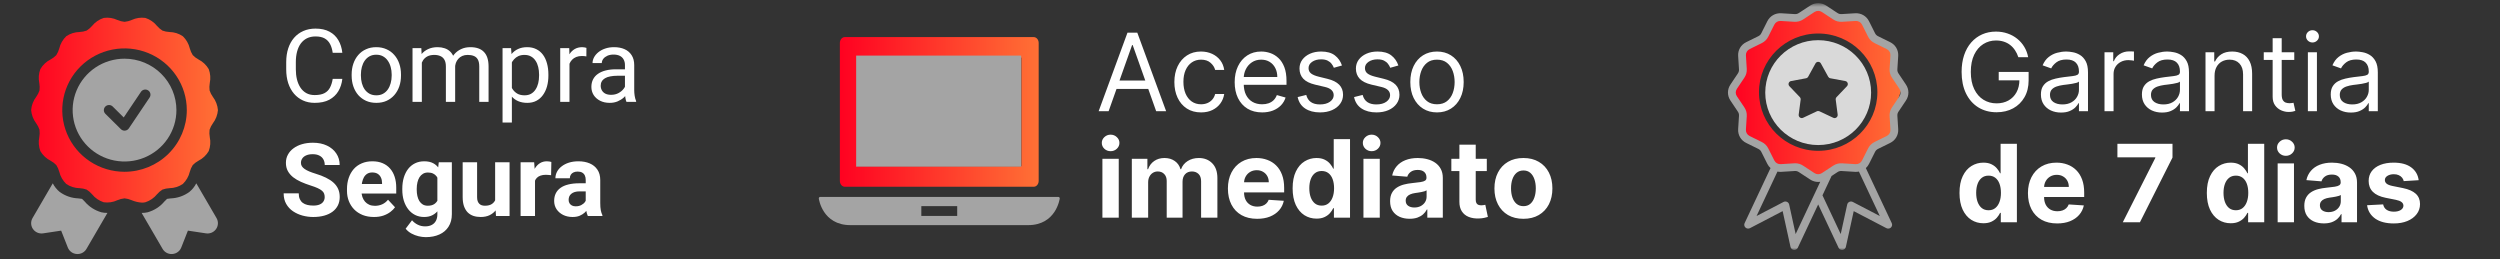
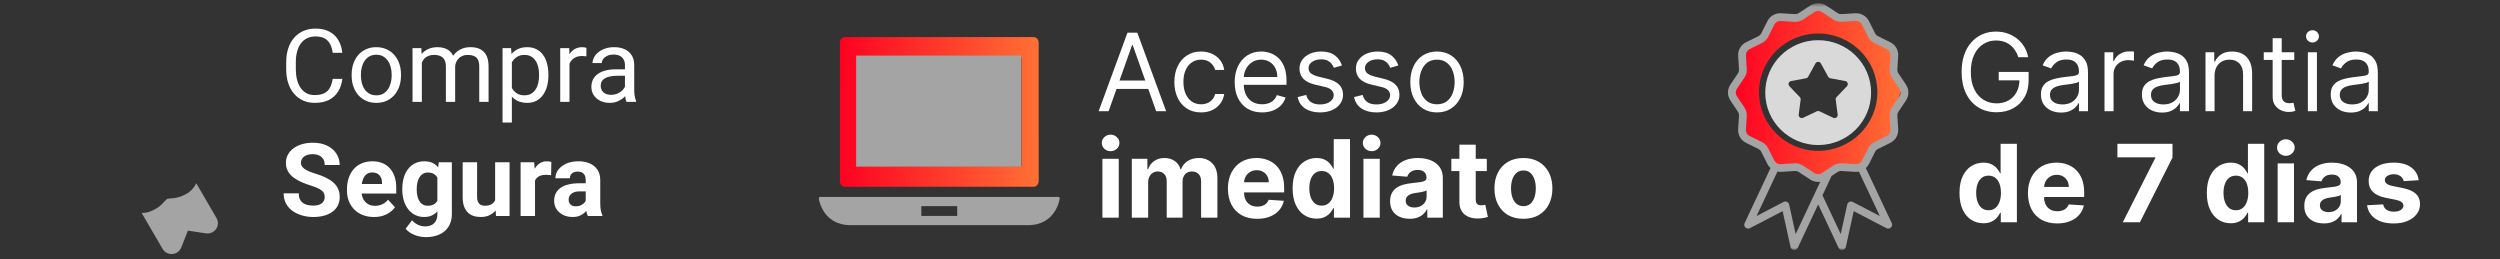
<svg xmlns="http://www.w3.org/2000/svg" width="540" height="56" viewBox="0 0 540 56" fill="none">
  <rect x="0" y="0" width="540" height="56" fill="#333333" stroke="none" />
  <g clip-path="url(#clip0_126_7)">
-     <path d="M21.905 45.855C20.477 45.452 19.207 44.63 18.262 43.496C18.093 43.322 17.853 43.075 17.713 42.955C17.53 42.917 17.184 42.88 16.944 42.854C15.481 42.805 14.068 42.317 12.892 41.455C12.27 40.945 11.762 40.312 11.399 39.598L7.028 47.1C6.817 47.462 6.713 47.876 6.729 48.294C6.745 48.712 6.88 49.117 7.118 49.463C7.356 49.808 7.688 50.08 8.075 50.246C8.462 50.413 8.889 50.468 9.307 50.405L13.209 49.817L14.647 53.462C14.799 53.852 15.06 54.191 15.4 54.44C15.74 54.689 16.144 54.837 16.565 54.866C16.623 54.87 16.681 54.873 16.739 54.873C17.133 54.873 17.519 54.771 17.859 54.576C18.199 54.381 18.481 54.1 18.676 53.762L23.21 45.981C23.176 45.981 23.145 45.988 23.111 45.988C22.705 45.989 22.3 45.944 21.905 45.855Z" fill="#A4A4A4" />
    <path d="M42.399 39.597C42.036 40.312 41.528 40.945 40.907 41.456C39.73 42.318 38.317 42.805 36.855 42.855C36.612 42.881 36.265 42.918 36.083 42.956C35.943 43.076 35.701 43.325 35.534 43.498C34.591 44.629 33.325 45.449 31.901 45.852C31.502 45.944 31.093 45.989 30.683 45.989C30.651 45.989 30.621 45.982 30.589 45.982L35.122 53.762C35.317 54.1 35.599 54.381 35.939 54.576C36.279 54.771 36.665 54.873 37.058 54.872C37.117 54.872 37.174 54.87 37.233 54.865C37.654 54.836 38.059 54.688 38.398 54.439C38.739 54.19 39 53.851 39.152 53.46L40.589 49.817L44.49 50.404C44.907 50.468 45.334 50.413 45.722 50.247C46.11 50.08 46.442 49.809 46.68 49.463C46.919 49.117 47.053 48.712 47.069 48.294C47.085 47.876 46.982 47.462 46.77 47.099L42.399 39.597Z" fill="#A4A4A4" />
-     <path d="M26.899 12.676C24.682 12.676 22.515 13.328 20.672 14.548C18.829 15.768 17.393 17.502 16.544 19.531C15.696 21.56 15.474 23.793 15.906 25.947C16.339 28.101 17.406 30.079 18.974 31.632C20.541 33.185 22.538 34.243 24.713 34.671C26.887 35.1 29.14 34.88 31.188 34.039C33.236 33.199 34.987 31.776 36.218 29.95C37.45 28.123 38.107 25.977 38.107 23.78C38.104 20.837 36.922 18.014 34.821 15.932C32.719 13.851 29.871 12.68 26.899 12.676ZM32.315 21.065L27.832 27.728C27.74 27.864 27.618 27.979 27.476 28.063C27.334 28.148 27.175 28.2 27.01 28.216C26.972 28.22 26.935 28.222 26.899 28.222C26.602 28.222 26.317 28.105 26.107 27.897L22.744 24.566C22.54 24.356 22.427 24.076 22.43 23.784C22.432 23.493 22.55 23.215 22.758 23.009C22.966 22.803 23.247 22.686 23.541 22.684C23.835 22.681 24.118 22.793 24.329 22.995L26.725 25.369L30.45 19.833C30.615 19.588 30.871 19.419 31.162 19.361C31.454 19.303 31.756 19.363 32.003 19.526C32.251 19.689 32.422 19.943 32.481 20.232C32.539 20.52 32.479 20.82 32.315 21.065Z" fill="#A4A4A4" />
-     <path d="M31.394 43.689C32.389 43.37 33.267 42.768 33.918 41.958C34.253 41.566 34.645 41.228 35.083 40.955C35.573 40.774 36.089 40.67 36.611 40.647C37.64 40.63 38.641 40.314 39.489 39.736C40.234 39.02 40.758 38.106 40.997 37.105C41.134 36.593 41.349 36.105 41.634 35.657C41.995 35.283 42.413 34.967 42.872 34.719C43.797 34.251 44.565 33.527 45.083 32.635C45.444 31.676 45.523 30.635 45.313 29.633C45.216 29.1 45.202 28.556 45.27 28.018C45.433 27.53 45.669 27.068 45.972 26.649C46.608 25.817 46.99 24.821 47.074 23.78C46.99 22.74 46.608 21.745 45.972 20.913C45.67 20.494 45.433 20.032 45.27 19.543C45.201 19.006 45.216 18.462 45.312 17.929C45.523 16.927 45.444 15.887 45.084 14.927C44.566 14.036 43.798 13.312 42.874 12.844C42.414 12.596 41.996 12.279 41.635 11.904C41.35 11.456 41.135 10.968 40.997 10.456C40.758 9.455 40.235 8.542 39.489 7.826C38.642 7.248 37.641 6.932 36.612 6.915C36.09 6.892 35.574 6.788 35.084 6.607C34.647 6.333 34.254 5.995 33.919 5.604C33.267 4.793 32.389 4.19 31.394 3.87C30.386 3.729 29.36 3.884 28.441 4.316C27.951 4.529 27.431 4.665 26.899 4.718C26.368 4.665 25.848 4.529 25.359 4.317C24.44 3.884 23.413 3.729 22.405 3.872C21.41 4.191 20.532 4.793 19.88 5.603C19.546 5.994 19.153 6.332 18.715 6.606C18.225 6.787 17.71 6.891 17.187 6.914C16.159 6.93 15.158 7.247 14.31 7.824C13.564 8.541 13.041 9.454 12.802 10.456C12.664 10.967 12.449 11.456 12.165 11.904C11.803 12.277 11.386 12.594 10.927 12.842C10.001 13.309 9.233 14.033 8.716 14.926C8.355 15.885 8.275 16.925 8.486 17.927C8.582 18.46 8.597 19.005 8.528 19.542C8.366 20.031 8.129 20.493 7.827 20.912C7.19 21.744 6.808 22.739 6.725 23.78C6.809 24.82 7.191 25.815 7.826 26.647C8.129 27.067 8.366 27.529 8.529 28.018C8.597 28.555 8.583 29.099 8.486 29.632C8.276 30.634 8.355 31.675 8.715 32.634C9.232 33.525 10 34.249 10.925 34.717C11.384 34.965 11.802 35.282 12.164 35.657C12.448 36.105 12.664 36.593 12.802 37.105C13.04 38.106 13.563 39.019 14.309 39.736C15.157 40.313 16.158 40.63 17.186 40.646C17.709 40.669 18.224 40.773 18.714 40.954C19.151 41.228 19.544 41.566 19.879 41.957C20.531 42.768 21.409 43.37 22.405 43.69C23.412 43.831 24.439 43.676 25.358 43.244C25.847 43.032 26.367 42.896 26.899 42.843C27.431 42.896 27.95 43.031 28.439 43.244C29.151 43.547 29.91 43.725 30.683 43.768C30.922 43.769 31.161 43.742 31.394 43.689ZM26.899 37.105C24.239 37.105 21.639 36.324 19.427 34.86C17.215 33.395 15.491 31.314 14.473 28.88C13.456 26.445 13.189 23.765 13.708 21.181C14.227 18.596 15.508 16.222 17.389 14.358C19.27 12.495 21.666 11.225 24.275 10.711C26.884 10.197 29.588 10.461 32.046 11.47C34.504 12.478 36.604 14.186 38.082 16.377C39.56 18.569 40.349 21.145 40.349 23.78C40.345 27.313 38.927 30.7 36.405 33.198C33.884 35.696 30.465 37.102 26.899 37.105Z" fill="url(#paint0_linear_126_7)" />
    <path d="M71.864 17.04H73.942C73.834 18.026 73.549 18.909 73.088 19.688C72.626 20.467 71.973 21.085 71.129 21.543C70.285 21.993 69.231 22.218 67.969 22.218C67.045 22.218 66.205 22.047 65.447 21.703C64.697 21.36 64.051 20.874 63.51 20.245C62.969 19.609 62.55 18.848 62.255 17.962C61.966 17.068 61.822 16.075 61.822 14.981V13.426C61.822 12.333 61.966 11.343 62.255 10.456C62.55 9.563 62.972 8.798 63.521 8.162C64.076 7.526 64.744 7.036 65.523 6.693C66.302 6.35 67.179 6.178 68.152 6.178C69.343 6.178 70.349 6.4 71.172 6.843C71.994 7.286 72.633 7.901 73.088 8.687C73.549 9.466 73.834 10.371 73.942 11.4H71.864C71.763 10.671 71.576 10.045 71.302 9.524C71.028 8.995 70.638 8.587 70.133 8.301C69.628 8.015 68.968 7.872 68.152 7.872C67.453 7.872 66.836 8.005 66.302 8.269C65.775 8.534 65.332 8.909 64.971 9.395C64.617 9.881 64.35 10.463 64.17 11.143C63.99 11.822 63.9 12.576 63.9 13.405V14.981C63.9 15.746 63.979 16.464 64.138 17.136C64.303 17.808 64.552 18.398 64.884 18.905C65.216 19.413 65.638 19.813 66.15 20.106C66.663 20.392 67.269 20.535 67.969 20.535C68.856 20.535 69.563 20.395 70.09 20.117C70.616 19.838 71.013 19.438 71.28 18.916C71.554 18.394 71.749 17.769 71.864 17.04ZM75.955 16.332V16.085C75.955 15.249 76.078 14.473 76.323 13.759C76.568 13.037 76.922 12.411 77.383 11.882C77.845 11.346 78.404 10.932 79.061 10.639C79.718 10.338 80.453 10.188 81.269 10.188C82.091 10.188 82.831 10.338 83.487 10.639C84.151 10.932 84.713 11.346 85.175 11.882C85.644 12.411 86.001 13.037 86.247 13.759C86.492 14.473 86.615 15.249 86.615 16.085V16.332C86.615 17.168 86.492 17.944 86.247 18.659C86.001 19.373 85.644 19.999 85.175 20.535C84.713 21.064 84.155 21.478 83.498 21.779C82.849 22.072 82.113 22.218 81.29 22.218C80.468 22.218 79.728 22.072 79.072 21.779C78.416 21.478 77.853 21.064 77.383 20.535C76.922 19.999 76.568 19.373 76.323 18.659C76.078 17.944 75.955 17.168 75.955 16.332ZM77.957 16.085V16.332C77.957 16.911 78.026 17.458 78.163 17.972C78.3 18.48 78.506 18.93 78.779 19.323C79.061 19.716 79.411 20.027 79.829 20.256C80.248 20.478 80.735 20.588 81.29 20.588C81.839 20.588 82.319 20.478 82.73 20.256C83.148 20.027 83.494 19.716 83.769 19.323C84.043 18.93 84.248 18.48 84.385 17.972C84.53 17.458 84.602 16.911 84.602 16.332V16.085C84.602 15.514 84.53 14.974 84.385 14.466C84.248 13.952 84.039 13.498 83.758 13.105C83.484 12.704 83.137 12.39 82.719 12.161C82.308 11.932 81.825 11.818 81.269 11.818C80.72 11.818 80.237 11.932 79.819 12.161C79.408 12.39 79.061 12.704 78.779 13.105C78.506 13.498 78.3 13.952 78.163 14.466C78.026 14.974 77.957 15.514 77.957 16.085ZM91.117 12.708V22.004H89.104V10.403H91.008L91.117 12.708ZM90.705 15.764L89.775 15.732C89.782 14.938 89.887 14.206 90.089 13.534C90.291 12.854 90.59 12.265 90.987 11.764C91.384 11.264 91.878 10.878 92.47 10.607C93.061 10.328 93.746 10.188 94.526 10.188C95.074 10.188 95.579 10.267 96.041 10.424C96.503 10.574 96.903 10.814 97.242 11.143C97.581 11.471 97.844 11.893 98.032 12.408C98.219 12.922 98.314 13.544 98.314 14.273V22.004H96.311V14.37C96.311 13.762 96.207 13.276 95.998 12.912C95.795 12.547 95.507 12.283 95.132 12.118C94.756 11.947 94.316 11.861 93.811 11.861C93.22 11.861 92.725 11.965 92.329 12.172C91.932 12.379 91.614 12.665 91.376 13.03C91.138 13.394 90.966 13.812 90.857 14.284C90.756 14.749 90.705 15.242 90.705 15.764ZM98.291 14.67L96.95 15.078C96.957 14.441 97.061 13.83 97.264 13.244C97.473 12.658 97.772 12.136 98.162 11.679C98.558 11.221 99.045 10.86 99.623 10.596C100.2 10.324 100.86 10.188 101.603 10.188C102.231 10.188 102.786 10.271 103.27 10.435C103.761 10.599 104.172 10.853 104.504 11.196C104.843 11.532 105.099 11.965 105.272 12.493C105.445 13.023 105.531 13.652 105.531 14.381V22.004H103.519V14.359C103.519 13.709 103.414 13.205 103.205 12.847C103.003 12.483 102.714 12.229 102.339 12.086C101.971 11.936 101.531 11.861 101.019 11.861C100.579 11.861 100.189 11.936 99.85 12.086C99.511 12.236 99.226 12.444 98.995 12.708C98.764 12.965 98.587 13.262 98.465 13.598C98.349 13.934 98.291 14.291 98.291 14.67ZM110.564 12.633V26.464H108.551V10.403H110.391L110.564 12.633ZM118.453 16.107V16.332C118.453 17.175 118.352 17.958 118.15 18.68C117.948 19.395 117.652 20.017 117.263 20.546C116.88 21.075 116.407 21.485 115.845 21.779C115.282 22.072 114.637 22.218 113.908 22.218C113.165 22.218 112.508 22.097 111.938 21.854C111.368 21.611 110.885 21.257 110.488 20.792C110.091 20.328 109.774 19.77 109.536 19.12C109.305 18.469 109.146 17.736 109.06 16.922V15.721C109.146 14.863 109.309 14.095 109.547 13.416C109.785 12.737 110.098 12.158 110.488 11.679C110.885 11.193 111.364 10.825 111.927 10.574C112.49 10.317 113.139 10.188 113.875 10.188C114.611 10.188 115.264 10.331 115.834 10.617C116.404 10.896 116.884 11.296 117.273 11.818C117.663 12.34 117.955 12.965 118.15 13.694C118.352 14.416 118.453 15.22 118.453 16.107ZM116.44 16.332V16.107C116.44 15.528 116.379 14.985 116.256 14.477C116.134 13.962 115.942 13.512 115.682 13.126C115.43 12.733 115.105 12.426 114.709 12.204C114.312 11.975 113.839 11.861 113.291 11.861C112.786 11.861 112.346 11.947 111.97 12.118C111.602 12.29 111.289 12.522 111.029 12.815C110.769 13.101 110.557 13.43 110.391 13.802C110.232 14.166 110.113 14.545 110.034 14.938V17.715C110.177 18.215 110.38 18.687 110.639 19.13C110.899 19.566 111.245 19.92 111.678 20.192C112.112 20.456 112.656 20.588 113.313 20.588C113.854 20.588 114.319 20.478 114.709 20.256C115.105 20.027 115.43 19.716 115.682 19.323C115.942 18.93 116.134 18.48 116.256 17.972C116.379 17.458 116.44 16.911 116.44 16.332ZM123.009 12.226V22.004H121.007V10.403H122.955L123.009 12.226ZM126.667 10.338L126.656 12.183C126.49 12.147 126.331 12.125 126.18 12.118C126.036 12.104 125.87 12.097 125.682 12.097C125.22 12.097 124.813 12.168 124.459 12.311C124.106 12.454 123.806 12.654 123.561 12.912C123.316 13.169 123.121 13.476 122.977 13.834C122.84 14.184 122.749 14.57 122.706 14.992L122.144 15.313C122.144 14.613 122.211 13.955 122.349 13.341C122.493 12.726 122.713 12.183 123.009 11.711C123.305 11.232 123.68 10.86 124.135 10.596C124.596 10.324 125.145 10.188 125.78 10.188C125.924 10.188 126.09 10.206 126.277 10.242C126.465 10.271 126.595 10.303 126.667 10.338ZM134.989 20.02V14.048C134.989 13.591 134.895 13.194 134.707 12.858C134.527 12.515 134.253 12.251 133.885 12.065C133.517 11.879 133.063 11.786 132.521 11.786C132.016 11.786 131.573 11.872 131.19 12.043C130.815 12.215 130.519 12.44 130.303 12.719C130.094 12.998 129.989 13.298 129.989 13.619H127.987C127.987 13.205 128.096 12.794 128.312 12.386C128.528 11.979 128.839 11.611 129.242 11.282C129.654 10.946 130.144 10.682 130.714 10.489C131.291 10.288 131.934 10.188 132.64 10.188C133.492 10.188 134.242 10.331 134.892 10.617C135.548 10.903 136.061 11.336 136.428 11.915C136.804 12.486 136.991 13.205 136.991 14.07V19.473C136.991 19.859 137.024 20.27 137.089 20.706C137.161 21.142 137.265 21.518 137.402 21.832V22.004H135.313C135.213 21.775 135.133 21.471 135.075 21.092C135.018 20.706 134.989 20.349 134.989 20.02ZM135.335 14.97L135.357 16.364H133.333C132.763 16.364 132.254 16.411 131.807 16.503C131.36 16.589 130.985 16.721 130.682 16.9C130.379 17.079 130.148 17.304 129.989 17.576C129.831 17.84 129.751 18.151 129.751 18.509C129.751 18.873 129.834 19.205 130 19.506C130.166 19.806 130.415 20.045 130.747 20.224C131.086 20.395 131.5 20.481 131.991 20.481C132.605 20.481 133.145 20.353 133.615 20.095C134.083 19.838 134.455 19.523 134.729 19.152C135.011 18.78 135.162 18.419 135.184 18.069L136.039 19.023C135.988 19.323 135.851 19.656 135.627 20.02C135.404 20.385 135.104 20.735 134.729 21.071C134.361 21.4 133.921 21.675 133.409 21.896C132.904 22.111 132.334 22.218 131.699 22.218C130.905 22.218 130.209 22.064 129.61 21.757C129.019 21.45 128.557 21.039 128.225 20.524C127.901 20.002 127.738 19.42 127.738 18.776C127.738 18.155 127.861 17.608 128.106 17.136C128.351 16.657 128.705 16.261 129.167 15.946C129.628 15.624 130.184 15.381 130.833 15.217C131.483 15.053 132.208 14.97 133.009 14.97H135.335ZM70.133 42.57C70.133 42.291 70.09 42.041 70.003 41.819C69.924 41.591 69.772 41.383 69.548 41.198C69.325 41.005 69.011 40.815 68.607 40.629C68.203 40.444 67.68 40.251 67.038 40.05C66.324 39.822 65.645 39.564 65.003 39.279C64.368 38.993 63.806 38.66 63.315 38.281C62.832 37.895 62.449 37.449 62.168 36.941C61.894 36.434 61.757 35.844 61.757 35.172C61.757 34.522 61.901 33.932 62.19 33.403C62.478 32.867 62.882 32.409 63.402 32.031C63.921 31.645 64.534 31.348 65.241 31.141C65.956 30.933 66.738 30.83 67.59 30.83C68.751 30.83 69.765 31.037 70.631 31.452C71.497 31.866 72.168 32.434 72.644 33.156C73.127 33.878 73.369 34.704 73.369 35.633H70.144C70.144 35.176 70.047 34.775 69.852 34.432C69.664 34.082 69.376 33.807 68.986 33.607C68.604 33.407 68.12 33.306 67.536 33.306C66.973 33.306 66.504 33.392 66.129 33.564C65.754 33.728 65.472 33.953 65.285 34.239C65.097 34.518 65.003 34.833 65.003 35.183C65.003 35.447 65.068 35.687 65.198 35.901C65.335 36.116 65.537 36.316 65.804 36.502C66.071 36.687 66.399 36.862 66.789 37.027C67.179 37.191 67.63 37.352 68.142 37.509C69 37.767 69.754 38.056 70.404 38.378C71.06 38.7 71.608 39.06 72.049 39.461C72.489 39.861 72.821 40.315 73.044 40.822C73.268 41.33 73.379 41.905 73.379 42.549C73.379 43.228 73.246 43.835 72.979 44.371C72.712 44.907 72.326 45.361 71.821 45.733C71.316 46.105 70.714 46.387 70.014 46.58C69.314 46.773 68.532 46.87 67.665 46.87C66.886 46.87 66.118 46.769 65.361 46.569C64.603 46.362 63.914 46.051 63.294 45.636C62.68 45.222 62.19 44.693 61.822 44.05C61.454 43.406 61.27 42.645 61.27 41.766H64.527C64.527 42.252 64.603 42.663 64.754 42.999C64.906 43.335 65.119 43.606 65.393 43.814C65.674 44.021 66.006 44.171 66.388 44.264C66.778 44.357 67.204 44.404 67.665 44.404C68.228 44.404 68.69 44.325 69.051 44.168C69.419 44.01 69.689 43.792 69.862 43.514C70.043 43.235 70.133 42.92 70.133 42.57ZM80.781 46.87C79.873 46.87 79.057 46.727 78.336 46.441C77.615 46.148 77.001 45.744 76.496 45.229C75.998 44.714 75.616 44.118 75.349 43.438C75.082 42.752 74.949 42.023 74.949 41.251V40.822C74.949 39.943 75.075 39.139 75.328 38.41C75.58 37.681 75.941 37.048 76.41 36.512C76.886 35.976 77.463 35.565 78.141 35.279C78.819 34.986 79.585 34.84 80.435 34.84C81.265 34.84 82.001 34.975 82.643 35.247C83.285 35.519 83.822 35.905 84.255 36.405C84.696 36.905 85.028 37.506 85.251 38.206C85.475 38.9 85.587 39.672 85.587 40.522V41.809H76.28V39.75H82.524V39.514C82.524 39.086 82.445 38.703 82.286 38.367C82.135 38.024 81.904 37.752 81.593 37.552C81.283 37.352 80.886 37.252 80.403 37.252C79.992 37.252 79.638 37.342 79.342 37.52C79.046 37.699 78.805 37.949 78.617 38.271C78.437 38.592 78.3 38.971 78.206 39.407C78.12 39.836 78.076 40.308 78.076 40.822V41.251C78.076 41.716 78.141 42.145 78.271 42.538C78.408 42.931 78.599 43.271 78.845 43.556C79.097 43.842 79.4 44.064 79.754 44.221C80.114 44.379 80.522 44.457 80.977 44.457C81.539 44.457 82.062 44.35 82.546 44.135C83.036 43.914 83.459 43.581 83.812 43.138L85.327 44.768C85.082 45.118 84.746 45.454 84.321 45.776C83.902 46.097 83.397 46.362 82.806 46.569C82.214 46.769 81.539 46.87 80.781 46.87ZM94.774 35.054H97.599V46.269C97.599 47.327 97.361 48.224 96.885 48.96C96.416 49.704 95.76 50.265 94.915 50.644C94.071 51.029 93.09 51.222 91.972 51.222C91.481 51.222 90.961 51.158 90.413 51.029C89.872 50.901 89.353 50.701 88.855 50.429C88.364 50.157 87.953 49.814 87.621 49.4L88.996 47.577C89.356 47.992 89.775 48.313 90.251 48.542C90.727 48.778 91.254 48.896 91.831 48.896C92.394 48.896 92.87 48.792 93.259 48.585C93.649 48.385 93.949 48.088 94.158 47.695C94.367 47.309 94.472 46.841 94.472 46.291V37.734L94.774 35.054ZM86.896 40.994V40.769C86.896 39.883 87.005 39.078 87.221 38.356C87.444 37.627 87.758 37.002 88.163 36.48C88.573 35.958 89.071 35.554 89.656 35.269C90.24 34.983 90.9 34.84 91.636 34.84C92.415 34.84 93.068 34.983 93.595 35.269C94.121 35.554 94.555 35.962 94.893 36.491C95.232 37.013 95.496 37.631 95.684 38.346C95.879 39.053 96.03 39.829 96.138 40.672V41.166C96.03 41.973 95.868 42.724 95.651 43.417C95.435 44.11 95.15 44.718 94.796 45.24C94.443 45.754 94.002 46.155 93.476 46.441C92.957 46.727 92.336 46.87 91.614 46.87C90.893 46.87 90.24 46.723 89.656 46.43C89.079 46.137 88.584 45.726 88.173 45.197C87.762 44.668 87.444 44.046 87.221 43.331C87.005 42.617 86.896 41.837 86.896 40.994ZM90.013 40.769V40.994C90.013 41.473 90.06 41.92 90.154 42.334C90.247 42.749 90.392 43.117 90.586 43.438C90.789 43.753 91.037 44 91.333 44.178C91.636 44.35 91.993 44.436 92.405 44.436C92.974 44.436 93.439 44.318 93.801 44.082C94.161 43.839 94.432 43.506 94.612 43.085C94.793 42.663 94.897 42.177 94.926 41.627V40.222C94.912 39.772 94.85 39.368 94.742 39.01C94.634 38.646 94.483 38.335 94.287 38.078C94.093 37.82 93.84 37.62 93.53 37.477C93.22 37.334 92.852 37.263 92.426 37.263C92.015 37.263 91.658 37.356 91.355 37.541C91.059 37.72 90.81 37.967 90.608 38.281C90.413 38.596 90.265 38.968 90.165 39.396C90.064 39.818 90.013 40.276 90.013 40.769ZM106.949 43.878V35.054H110.066V46.655H107.133L106.949 43.878ZM107.295 41.498L108.215 41.476C108.215 42.248 108.125 42.967 107.945 43.632C107.765 44.289 107.494 44.861 107.133 45.347C106.773 45.826 106.318 46.201 105.769 46.473C105.221 46.737 104.576 46.87 103.833 46.87C103.262 46.87 102.736 46.791 102.252 46.634C101.776 46.469 101.365 46.215 101.019 45.872C100.679 45.522 100.413 45.075 100.218 44.532C100.03 43.982 99.936 43.321 99.936 42.549V35.054H103.053V42.57C103.053 42.913 103.093 43.203 103.172 43.438C103.259 43.674 103.378 43.867 103.529 44.017C103.681 44.168 103.858 44.275 104.06 44.339C104.269 44.404 104.5 44.436 104.753 44.436C105.394 44.436 105.899 44.307 106.268 44.05C106.643 43.792 106.906 43.442 107.057 42.999C107.216 42.549 107.295 42.048 107.295 41.498ZM115.563 37.584V46.655H112.447V35.054H115.38L115.563 37.584ZM119.091 34.979L119.037 37.842C118.886 37.82 118.702 37.802 118.485 37.788C118.276 37.767 118.085 37.756 117.912 37.756C117.472 37.756 117.089 37.813 116.765 37.928C116.447 38.035 116.181 38.196 115.964 38.41C115.755 38.624 115.596 38.885 115.488 39.193C115.387 39.5 115.329 39.85 115.315 40.243L114.687 40.05C114.687 39.3 114.762 38.61 114.914 37.981C115.066 37.345 115.286 36.791 115.574 36.319C115.87 35.847 116.231 35.483 116.657 35.226C117.083 34.968 117.569 34.84 118.117 34.84C118.291 34.84 118.467 34.854 118.648 34.883C118.828 34.904 118.976 34.936 119.091 34.979ZM126.515 44.039V38.871C126.515 38.499 126.454 38.181 126.331 37.917C126.209 37.645 126.018 37.434 125.758 37.284C125.505 37.134 125.177 37.059 124.773 37.059C124.427 37.059 124.127 37.12 123.875 37.241C123.622 37.356 123.427 37.524 123.29 37.745C123.154 37.96 123.085 38.213 123.085 38.507H119.968C119.968 38.013 120.084 37.545 120.314 37.102C120.545 36.659 120.881 36.269 121.321 35.933C121.761 35.59 122.284 35.322 122.89 35.129C123.503 34.936 124.189 34.84 124.946 34.84C125.855 34.84 126.663 34.99 127.37 35.29C128.078 35.59 128.633 36.041 129.037 36.641C129.448 37.241 129.654 37.992 129.654 38.892V43.857C129.654 44.493 129.693 45.015 129.773 45.422C129.852 45.822 129.968 46.173 130.119 46.473V46.655H126.97C126.819 46.34 126.703 45.947 126.624 45.476C126.552 44.997 126.515 44.518 126.515 44.039ZM126.927 39.589L126.948 41.337H125.206C124.794 41.337 124.437 41.383 124.135 41.476C123.832 41.569 123.583 41.702 123.388 41.873C123.193 42.038 123.049 42.23 122.955 42.452C122.869 42.674 122.825 42.917 122.825 43.181C122.825 43.446 122.887 43.685 123.009 43.9C123.131 44.107 123.308 44.271 123.54 44.393C123.77 44.507 124.041 44.564 124.351 44.564C124.82 44.564 125.228 44.471 125.574 44.285C125.92 44.1 126.187 43.871 126.375 43.599C126.569 43.328 126.671 43.07 126.677 42.827L127.5 44.135C127.385 44.428 127.226 44.732 127.024 45.047C126.829 45.361 126.581 45.658 126.277 45.937C125.974 46.208 125.61 46.434 125.185 46.612C124.759 46.784 124.254 46.87 123.669 46.87C122.926 46.87 122.251 46.723 121.645 46.43C121.047 46.13 120.571 45.719 120.217 45.197C119.871 44.668 119.698 44.068 119.698 43.396C119.698 42.788 119.813 42.248 120.044 41.777C120.275 41.305 120.614 40.908 121.061 40.587C121.515 40.258 122.082 40.011 122.76 39.847C123.438 39.675 124.225 39.589 125.119 39.589H126.927Z" fill="white" />
    <mask id="mask0_126_7" style="mask-type:luminance" maskUnits="userSpaceOnUse" x="365" y="0" width="55" height="54">
      <path d="M419.626 0.684H365.828V53.984H419.626V0.684Z" fill="white" />
    </mask>
    <g mask="url(#mask0_126_7)">
      <path fill-rule="evenodd" clip-rule="evenodd" d="M401.987 35.854L404.633 31.922L408.382 29.956L409.043 24.276L410.807 19.034C409.998 18.233 408.382 16.456 408.382 15.757C408.382 15.536 408.438 15.049 408.508 14.444C408.715 12.661 409.04 9.859 408.382 9.859C407.676 9.859 406.029 8.985 405.295 8.549L401.987 4.18L396.916 3.524L393.389 1.777H391.625L388.538 3.524H383.687L380.821 8.112L377.514 9.859C377.44 10.005 377.205 10.34 376.852 10.514C376.5 10.689 376.264 11.461 376.191 11.825V13.136V14.883C376.118 15.247 375.926 16.019 375.75 16.194C375.669 16.274 375.648 16.383 375.62 16.522C375.573 16.762 375.508 17.089 375.088 17.505C374.56 18.029 374.427 18.742 374.427 19.034V21.873C374.427 22.092 374.56 22.616 375.088 22.966C375.75 23.403 376.191 24.276 376.191 24.932V26.679V28.208L376.852 29.956C377.366 29.956 378.44 30.087 378.616 30.611C378.793 31.136 380.159 31.703 380.821 31.922L382.585 35.854L385.01 36.509H387.877L389.861 37.601L392.286 38.694L395.814 37.165L398.019 35.854L399.342 36.509L401.326 36.291L401.987 35.854ZM392.727 32.577C399.79 32.577 405.515 26.905 405.515 19.907C405.515 12.91 399.79 7.238 392.727 7.238C385.665 7.238 379.939 12.91 379.939 19.907C379.939 26.905 385.665 32.577 392.727 32.577Z" fill="url(#paint1_linear_126_7)" />
      <path d="M410.075 15.866C409.886 15.584 409.811 15.308 409.832 14.97L410.013 12.097C410.093 10.821 409.426 9.676 408.271 9.107L405.669 7.825C405.363 7.675 405.159 7.472 405.007 7.169L403.713 4.591C403.139 3.447 401.984 2.785 400.695 2.865L397.795 3.044C397.454 3.066 397.176 2.991 396.891 2.804L394.47 1.212C393.395 0.506 392.059 0.506 390.985 1.212L388.563 2.804C388.279 2.991 388.001 3.066 387.659 3.044L384.759 2.865C383.473 2.786 382.315 3.447 381.741 4.591L380.447 7.169C380.295 7.472 380.091 7.675 379.785 7.825L377.183 9.107C376.028 9.676 375.36 10.822 375.44 12.097L375.621 14.97C375.643 15.308 375.568 15.584 375.379 15.866L373.773 18.265C373.059 19.33 373.059 20.653 373.773 21.718L375.379 24.116C375.568 24.398 375.643 24.675 375.622 25.012L375.441 27.886C375.36 29.161 376.028 30.307 377.183 30.876L379.785 32.157C380.091 32.308 380.296 32.511 380.448 32.813L381.741 35.392C381.919 35.747 382.154 36.055 382.431 36.31L376.837 48.194C376.684 48.518 376.758 48.902 377.019 49.148C377.28 49.395 377.671 49.449 377.99 49.283L385.051 45.604L386.746 53.328C386.822 53.677 387.115 53.939 387.474 53.978C387.505 53.982 387.537 53.984 387.568 53.984C387.891 53.984 388.19 53.798 388.329 53.503L392.727 44.158L397.125 53.503C397.264 53.798 397.563 53.984 397.886 53.984C397.917 53.984 397.949 53.982 397.981 53.978C398.339 53.939 398.631 53.677 398.708 53.328L400.403 45.604L407.464 49.283C407.783 49.449 408.174 49.395 408.436 49.148C408.696 48.902 408.77 48.517 408.617 48.194L403.023 36.309C403.3 36.055 403.535 35.746 403.713 35.391L405.007 32.813C405.159 32.51 405.363 32.308 405.669 32.157L408.271 30.876C409.426 30.307 410.093 29.161 410.013 27.886L409.832 25.012C409.811 24.674 409.886 24.398 410.075 24.116L411.682 21.718C412.395 20.653 412.395 19.33 411.682 18.265L410.075 15.866ZM387.859 50.56L386.46 44.18C386.404 43.926 386.232 43.712 385.994 43.602C385.756 43.492 385.479 43.499 385.247 43.62L379.415 46.659L383.93 37.063C384.197 37.114 384.474 37.135 384.759 37.117L387.659 36.938C388.001 36.917 388.279 36.991 388.563 37.178L390.985 38.77C391.522 39.123 392.125 39.3 392.727 39.3C392.876 39.3 393.026 39.289 393.174 39.267L387.859 50.56ZM406.04 46.659L400.207 43.62C399.974 43.499 399.699 43.492 399.461 43.602C399.223 43.712 399.05 43.926 398.995 44.18L397.595 50.56L393.654 42.188L395.619 38.015L396.891 37.178C397.176 36.992 397.453 36.916 397.795 36.938L400.695 37.118C400.98 37.135 401.256 37.114 401.523 37.062L406.04 46.659ZM410.281 20.797L408.674 23.195C408.28 23.783 408.11 24.412 408.154 25.116L408.335 27.989C408.374 28.593 408.07 29.115 407.523 29.384L404.921 30.666C404.283 30.98 403.819 31.44 403.502 32.072L402.208 34.65C401.936 35.192 401.41 35.494 400.8 35.455L397.9 35.276C397.188 35.231 396.555 35.4 395.961 35.791L393.54 37.382C393.031 37.717 392.423 37.717 391.914 37.382L389.493 35.791C388.961 35.441 388.396 35.269 387.772 35.269C387.7 35.269 387.628 35.271 387.554 35.276L384.654 35.455C384.045 35.493 383.518 35.192 383.247 34.65L381.953 32.072C381.636 31.44 381.171 30.98 380.534 30.666L377.932 29.384C377.385 29.115 377.081 28.593 377.119 27.989L377.3 25.116C377.344 24.412 377.174 23.783 376.781 23.195L375.173 20.797C374.836 20.292 374.836 19.69 375.173 19.186L376.781 16.787C377.174 16.199 377.344 15.571 377.3 14.867L377.119 11.993C377.081 11.389 377.385 10.867 377.932 10.598L380.534 9.317C381.171 9.002 381.636 8.543 381.953 7.911L383.247 5.333C383.518 4.791 384.044 4.491 384.654 4.527L387.554 4.707C388.265 4.75 388.899 4.582 389.493 4.192L391.915 2.6C392.423 2.265 393.031 2.265 393.54 2.6L395.961 4.192C396.555 4.582 397.188 4.751 397.9 4.707L400.8 4.527C401.41 4.489 401.936 4.791 402.208 5.333L403.502 7.911C403.819 8.543 404.283 9.002 404.921 9.317L407.523 10.598C408.07 10.868 408.374 11.389 408.335 11.993L408.154 14.867C408.11 15.571 408.28 16.199 408.674 16.787L410.281 19.186C410.618 19.69 410.618 20.292 410.281 20.797Z" fill="#A4A4A4" />
    </g>
    <path d="M239.462 24.015H237.309L243.536 7.056H245.656L251.883 24.015H249.73L244.662 9.739H244.53L239.462 24.015ZM240.257 17.39H248.935V19.212H240.257V17.39ZM259.427 24.28C258.234 24.28 257.207 23.998 256.346 23.435C255.485 22.872 254.823 22.096 254.359 21.108C253.895 20.12 253.663 18.991 253.663 17.721C253.663 16.43 253.901 15.29 254.375 14.302C254.856 13.308 255.524 12.532 256.379 11.975C257.241 11.412 258.245 11.13 259.394 11.13C260.288 11.13 261.094 11.296 261.812 11.627C262.529 11.958 263.117 12.422 263.575 13.018C264.034 13.614 264.318 14.31 264.428 15.105H262.474C262.325 14.525 261.994 14.012 261.48 13.565C260.972 13.112 260.288 12.886 259.427 12.886C258.665 12.886 257.997 13.084 257.423 13.482C256.854 13.874 256.41 14.428 256.09 15.146C255.775 15.858 255.618 16.695 255.618 17.655C255.618 18.638 255.772 19.494 256.081 20.222C256.396 20.951 256.838 21.517 257.406 21.92C257.98 22.323 258.654 22.524 259.427 22.524C259.935 22.524 260.396 22.436 260.81 22.259C261.224 22.083 261.574 21.829 261.861 21.498C262.148 21.166 262.353 20.769 262.474 20.305H264.428C264.318 21.056 264.045 21.732 263.609 22.334C263.178 22.93 262.607 23.405 261.894 23.758C261.188 24.106 260.365 24.28 259.427 24.28ZM272.618 24.28C271.392 24.28 270.335 24.009 269.447 23.468C268.563 22.922 267.881 22.16 267.401 21.183C266.926 20.2 266.689 19.058 266.689 17.755C266.689 16.452 266.926 15.303 267.401 14.31C267.881 13.311 268.549 12.532 269.405 11.975C270.266 11.412 271.271 11.13 272.419 11.13C273.082 11.13 273.736 11.24 274.382 11.461C275.028 11.682 275.616 12.041 276.146 12.538C276.676 13.029 277.098 13.681 277.413 14.492C277.727 15.303 277.885 16.303 277.885 17.49V18.318H268.08V16.628H275.897C275.897 15.911 275.754 15.27 275.467 14.707C275.185 14.144 274.782 13.7 274.258 13.374C273.739 13.048 273.126 12.886 272.419 12.886C271.641 12.886 270.967 13.079 270.399 13.465C269.836 13.846 269.402 14.343 269.099 14.956C268.795 15.569 268.643 16.225 268.643 16.927V18.053C268.643 19.013 268.809 19.828 269.14 20.496C269.477 21.158 269.943 21.663 270.54 22.011C271.136 22.353 271.829 22.524 272.618 22.524C273.131 22.524 273.595 22.453 274.009 22.309C274.429 22.16 274.79 21.939 275.094 21.647C275.398 21.349 275.632 20.979 275.798 20.537L277.686 21.067C277.487 21.707 277.153 22.27 276.684 22.756C276.215 23.236 275.635 23.612 274.945 23.882C274.255 24.147 273.479 24.28 272.618 24.28ZM289.867 14.144L288.111 14.641C288.001 14.348 287.838 14.064 287.623 13.788C287.413 13.507 287.126 13.275 286.762 13.092C286.397 12.91 285.931 12.819 285.362 12.819C284.584 12.819 283.935 12.999 283.416 13.357C282.903 13.711 282.646 14.161 282.646 14.707C282.646 15.193 282.823 15.577 283.176 15.858C283.529 16.14 284.081 16.375 284.832 16.562L286.72 17.026C287.858 17.302 288.705 17.724 289.263 18.293C289.82 18.856 290.099 19.582 290.099 20.471C290.099 21.2 289.889 21.851 289.47 22.425C289.056 22.999 288.476 23.452 287.731 23.783C286.985 24.114 286.119 24.28 285.13 24.28C283.833 24.28 282.759 23.998 281.909 23.435C281.059 22.872 280.521 22.05 280.294 20.968L282.149 20.504C282.326 21.188 282.66 21.702 283.151 22.044C283.648 22.386 284.297 22.558 285.097 22.558C286.008 22.558 286.731 22.364 287.267 21.978C287.808 21.586 288.078 21.117 288.078 20.57C288.078 20.128 287.924 19.759 287.615 19.46C287.305 19.157 286.831 18.93 286.19 18.782L284.07 18.285C282.906 18.009 282.05 17.581 281.503 17.001C280.962 16.416 280.692 15.684 280.692 14.807C280.692 14.089 280.893 13.454 281.296 12.902C281.705 12.35 282.26 11.917 282.961 11.602C283.667 11.287 284.468 11.13 285.362 11.13C286.621 11.13 287.609 11.406 288.327 11.958C289.05 12.51 289.563 13.239 289.867 14.144ZM302.05 14.144L300.295 14.641C300.184 14.348 300.021 14.064 299.806 13.788C299.596 13.507 299.309 13.275 298.945 13.092C298.581 12.91 298.114 12.819 297.545 12.819C296.767 12.819 296.118 12.999 295.599 13.357C295.086 13.711 294.829 14.161 294.829 14.707C294.829 15.193 295.006 15.577 295.359 15.858C295.713 16.14 296.265 16.375 297.015 16.562L298.903 17.026C300.041 17.302 300.888 17.724 301.446 18.293C302.003 18.856 302.282 19.582 302.282 20.471C302.282 21.2 302.072 21.851 301.653 22.425C301.239 22.999 300.659 23.452 299.914 23.783C299.168 24.114 298.302 24.28 297.314 24.28C296.016 24.28 294.942 23.998 294.092 23.435C293.242 22.872 292.704 22.05 292.478 20.968L294.332 20.504C294.509 21.188 294.843 21.702 295.334 22.044C295.831 22.386 296.48 22.558 297.28 22.558C298.191 22.558 298.915 22.364 299.45 21.978C299.991 21.586 300.262 21.117 300.262 20.57C300.262 20.128 300.107 19.759 299.798 19.46C299.489 19.157 299.014 18.93 298.373 18.782L296.254 18.285C295.089 18.009 294.233 17.581 293.687 17.001C293.146 16.416 292.875 15.684 292.875 14.807C292.875 14.089 293.077 13.454 293.48 12.902C293.888 12.35 294.443 11.917 295.144 11.602C295.851 11.287 296.651 11.13 297.545 11.13C298.804 11.13 299.792 11.406 300.51 11.958C301.233 12.51 301.747 13.239 302.05 14.144ZM310.391 24.28C309.243 24.28 308.235 24.007 307.369 23.46C306.507 22.914 305.834 22.149 305.348 21.166C304.868 20.184 304.628 19.035 304.628 17.721C304.628 16.397 304.868 15.24 305.348 14.252C305.834 13.264 306.507 12.496 307.369 11.95C308.235 11.403 309.243 11.13 310.391 11.13C311.539 11.13 312.544 11.403 313.405 11.95C314.272 12.496 314.945 13.264 315.426 14.252C315.912 15.24 316.154 16.397 316.154 17.721C316.154 19.035 315.912 20.184 315.426 21.166C314.945 22.149 314.272 22.914 313.405 23.46C312.544 24.007 311.539 24.28 310.391 24.28ZM310.391 22.524C311.263 22.524 311.981 22.301 312.544 21.854C313.107 21.407 313.524 20.819 313.794 20.09C314.065 19.361 314.2 18.572 314.2 17.721C314.2 16.871 314.065 16.079 313.794 15.345C313.524 14.611 313.107 14.017 312.544 13.565C311.981 13.112 311.263 12.886 310.391 12.886C309.519 12.886 308.801 13.112 308.238 13.565C307.675 14.017 307.258 14.611 306.988 15.345C306.717 16.079 306.582 16.871 306.582 17.721C306.582 18.572 306.717 19.361 306.988 20.09C307.258 20.819 307.675 21.407 308.238 21.854C308.801 22.301 309.519 22.524 310.391 22.524ZM238.12 47.015V34.296H241.648V47.015H238.12ZM239.892 32.656C239.368 32.656 238.918 32.482 238.542 32.134C238.173 31.781 237.988 31.359 237.988 30.867C237.988 30.381 238.173 29.965 238.542 29.617C238.918 29.264 239.368 29.087 239.892 29.087C240.417 29.087 240.864 29.264 241.234 29.617C241.609 29.965 241.797 30.381 241.797 30.867C241.797 31.359 241.609 31.781 241.234 32.134C240.864 32.482 240.417 32.656 239.892 32.656ZM244.474 47.015V34.296H247.836V36.54H247.985C248.25 35.794 248.691 35.206 249.31 34.776C249.928 34.345 250.668 34.13 251.529 34.13C252.401 34.13 253.144 34.348 253.756 34.784C254.369 35.215 254.778 35.8 254.982 36.54H255.114C255.374 35.811 255.843 35.229 256.522 34.792C257.207 34.351 258.016 34.13 258.948 34.13C260.135 34.13 261.099 34.508 261.838 35.264C262.584 36.015 262.956 37.081 262.956 38.461V47.015H259.437V39.156C259.437 38.45 259.249 37.92 258.874 37.566C258.499 37.213 258.029 37.036 257.466 37.036C256.826 37.036 256.326 37.241 255.967 37.649C255.609 38.052 255.429 38.585 255.429 39.248V47.015H252.009V39.082C252.009 38.458 251.83 37.961 251.471 37.591C251.118 37.221 250.651 37.036 250.071 37.036C249.679 37.036 249.326 37.136 249.011 37.335C248.702 37.528 248.457 37.801 248.275 38.154C248.092 38.502 248.001 38.911 248.001 39.38V47.015H244.474ZM271.539 47.263C270.231 47.263 269.105 46.998 268.161 46.468C267.222 45.933 266.499 45.177 265.991 44.2C265.483 43.217 265.229 42.055 265.229 40.713C265.229 39.405 265.483 38.257 265.991 37.268C266.499 36.28 267.214 35.51 268.136 34.958C269.064 34.406 270.151 34.13 271.399 34.13C272.238 34.13 273.019 34.265 273.742 34.536C274.471 34.801 275.106 35.201 275.647 35.736C276.193 36.272 276.618 36.946 276.922 37.757C277.226 38.563 277.377 39.507 277.377 40.589V41.558H266.637V39.372H274.057C274.057 38.864 273.946 38.414 273.726 38.022C273.505 37.63 273.198 37.324 272.806 37.103C272.42 36.876 271.97 36.763 271.457 36.763C270.921 36.763 270.446 36.888 270.032 37.136C269.624 37.379 269.304 37.707 269.072 38.121C268.84 38.53 268.721 38.985 268.716 39.488V41.566C268.716 42.196 268.832 42.739 269.064 43.197C269.301 43.656 269.635 44.009 270.065 44.257C270.496 44.506 271.007 44.63 271.597 44.63C271.989 44.63 272.348 44.575 272.674 44.464C273 44.354 273.278 44.188 273.51 43.968C273.742 43.747 273.919 43.476 274.04 43.156L277.303 43.371C277.137 44.155 276.798 44.84 276.284 45.425C275.777 46.005 275.12 46.457 274.314 46.783C273.513 47.103 272.588 47.263 271.539 47.263ZM284.366 47.222C283.4 47.222 282.525 46.974 281.741 46.477C280.963 45.974 280.345 45.237 279.887 44.266C279.434 43.289 279.208 42.091 279.208 40.672C279.208 39.214 279.442 38.003 279.911 37.036C280.381 36.065 281.004 35.339 281.783 34.859C282.567 34.373 283.425 34.13 284.358 34.13C285.07 34.13 285.664 34.251 286.139 34.494C286.619 34.732 287.005 35.03 287.298 35.389C287.596 35.742 287.822 36.09 287.977 36.432H288.085V30.056H291.604V47.015H288.126V44.978H287.977C287.811 45.331 287.577 45.682 287.273 46.029C286.975 46.372 286.586 46.656 286.105 46.882C285.631 47.109 285.051 47.222 284.366 47.222ZM285.484 44.415C286.053 44.415 286.533 44.26 286.925 43.951C287.323 43.636 287.626 43.197 287.836 42.634C288.051 42.071 288.159 41.412 288.159 40.655C288.159 39.899 288.054 39.242 287.844 38.684C287.635 38.127 287.331 37.696 286.934 37.393C286.536 37.089 286.053 36.937 285.484 36.937C284.905 36.937 284.416 37.094 284.019 37.409C283.621 37.724 283.32 38.16 283.116 38.718C282.912 39.275 282.81 39.921 282.81 40.655C282.81 41.395 282.912 42.049 283.116 42.618C283.326 43.181 283.627 43.623 284.019 43.943C284.416 44.257 284.905 44.415 285.484 44.415ZM294.504 47.015V34.296H298.032V47.015H294.504ZM296.276 32.656C295.752 32.656 295.302 32.482 294.927 32.134C294.557 31.781 294.372 31.359 294.372 30.867C294.372 30.381 294.557 29.965 294.927 29.617C295.302 29.264 295.752 29.087 296.276 29.087C296.801 29.087 297.248 29.264 297.618 29.617C297.993 29.965 298.181 30.381 298.181 30.867C298.181 31.359 297.993 31.781 297.618 32.134C297.248 32.482 296.801 32.656 296.276 32.656ZM304.485 47.255C303.673 47.255 302.95 47.114 302.315 46.833C301.68 46.546 301.178 46.123 300.808 45.566C300.444 45.003 300.262 44.302 300.262 43.462C300.262 42.756 300.391 42.162 300.651 41.682C300.91 41.202 301.264 40.815 301.711 40.523C302.158 40.23 302.666 40.009 303.234 39.86C303.808 39.711 304.41 39.606 305.04 39.546C305.779 39.468 306.376 39.397 306.828 39.33C307.281 39.259 307.609 39.154 307.814 39.016C308.018 38.878 308.12 38.673 308.12 38.403V38.353C308.12 37.829 307.954 37.423 307.623 37.136C307.297 36.849 306.834 36.705 306.232 36.705C305.597 36.705 305.092 36.846 304.717 37.128C304.341 37.404 304.093 37.752 303.971 38.171L300.709 37.906C300.874 37.133 301.2 36.465 301.686 35.902C302.172 35.334 302.798 34.897 303.566 34.594C304.338 34.285 305.233 34.13 306.249 34.13C306.955 34.13 307.631 34.213 308.277 34.378C308.929 34.544 309.506 34.801 310.008 35.148C310.516 35.496 310.916 35.944 311.209 36.49C311.501 37.031 311.648 37.68 311.648 38.436V47.015H308.302V45.251H308.203C307.999 45.649 307.725 45.999 307.383 46.303C307.041 46.601 306.629 46.836 306.149 47.007C305.669 47.172 305.114 47.255 304.485 47.255ZM305.495 44.821C306.014 44.821 306.472 44.718 306.87 44.514C307.267 44.304 307.579 44.023 307.805 43.669C308.032 43.316 308.145 42.916 308.145 42.469V41.119C308.034 41.191 307.883 41.257 307.689 41.318C307.502 41.373 307.289 41.425 307.052 41.475C306.814 41.519 306.577 41.561 306.34 41.599C306.102 41.632 305.887 41.663 305.694 41.69C305.28 41.751 304.918 41.848 304.609 41.98C304.3 42.113 304.06 42.292 303.889 42.519C303.717 42.739 303.632 43.015 303.632 43.346C303.632 43.827 303.806 44.194 304.154 44.448C304.507 44.696 304.954 44.821 305.495 44.821ZM321.15 34.296V36.946H313.49V34.296H321.15ZM315.229 31.248H318.757V43.106C318.757 43.432 318.806 43.686 318.906 43.868C319.005 44.045 319.143 44.169 319.32 44.241C319.502 44.313 319.712 44.349 319.949 44.349C320.115 44.349 320.28 44.335 320.446 44.307C320.612 44.274 320.739 44.249 320.827 44.233L321.382 46.858C321.205 46.913 320.957 46.976 320.636 47.048C320.316 47.125 319.927 47.172 319.469 47.189C318.619 47.222 317.873 47.109 317.233 46.849C316.598 46.59 316.104 46.187 315.751 45.64C315.397 45.094 315.224 44.404 315.229 43.57V31.248ZM329.058 47.263C327.772 47.263 326.659 46.99 325.721 46.444C324.788 45.892 324.068 45.124 323.56 44.142C323.052 43.153 322.798 42.008 322.798 40.705C322.798 39.391 323.052 38.243 323.56 37.26C324.068 36.272 324.788 35.505 325.721 34.958C326.659 34.406 327.772 34.13 329.058 34.13C330.344 34.13 331.454 34.406 332.387 34.958C333.325 35.505 334.049 36.272 334.557 37.26C335.064 38.243 335.318 39.391 335.318 40.705C335.318 42.008 335.064 43.153 334.557 44.142C334.049 45.124 333.325 45.892 332.387 46.444C331.454 46.99 330.344 47.263 329.058 47.263ZM329.075 44.531C329.66 44.531 330.148 44.365 330.54 44.034C330.932 43.697 331.228 43.239 331.426 42.659C331.631 42.08 331.733 41.42 331.733 40.68C331.733 39.94 331.631 39.281 331.426 38.701C331.228 38.121 330.932 37.663 330.54 37.326C330.148 36.99 329.66 36.821 329.075 36.821C328.484 36.821 327.987 36.99 327.584 37.326C327.187 37.663 326.886 38.121 326.682 38.701C326.483 39.281 326.383 39.94 326.383 40.68C326.383 41.42 326.483 42.08 326.682 42.659C326.886 43.239 327.187 43.697 327.584 44.034C327.987 44.365 328.484 44.531 329.075 44.531Z" fill="white" />
    <path d="M435.963 12.355C435.781 11.798 435.541 11.298 435.243 10.857C434.95 10.409 434.6 10.029 434.191 9.714C433.788 9.399 433.33 9.159 432.816 8.994C432.303 8.828 431.74 8.745 431.127 8.745C430.122 8.745 429.209 9.005 428.386 9.523C427.564 10.042 426.91 10.807 426.424 11.817C425.938 12.828 425.695 14.067 425.695 15.535C425.695 17.004 425.941 18.243 426.432 19.253C426.923 20.264 427.589 21.028 428.428 21.547C429.267 22.066 430.211 22.326 431.26 22.326C432.231 22.326 433.087 22.119 433.827 21.705C434.572 21.285 435.152 20.694 435.566 19.933C435.985 19.165 436.195 18.262 436.195 17.225L436.824 17.357H431.723V15.535H438.182V17.357C438.182 18.754 437.884 19.968 437.288 21.001C436.697 22.033 435.88 22.834 434.837 23.402C433.799 23.965 432.607 24.247 431.26 24.247C429.758 24.247 428.439 23.893 427.301 23.187C426.17 22.48 425.286 21.476 424.652 20.173C424.022 18.87 423.708 17.324 423.708 15.535C423.708 14.194 423.887 12.988 424.246 11.917C424.61 10.84 425.124 9.924 425.786 9.167C426.449 8.411 427.232 7.831 428.138 7.428C429.043 7.025 430.04 6.824 431.127 6.824C432.022 6.824 432.855 6.959 433.628 7.23C434.406 7.495 435.099 7.873 435.707 8.364C436.319 8.85 436.83 9.432 437.238 10.111C437.647 10.785 437.929 11.533 438.083 12.355H435.963ZM445.178 24.313C444.372 24.313 443.64 24.161 442.983 23.858C442.326 23.549 441.805 23.104 441.418 22.524C441.032 21.939 440.839 21.233 440.839 20.404C440.839 19.676 440.982 19.085 441.269 18.632C441.556 18.174 441.94 17.815 442.42 17.556C442.9 17.296 443.43 17.103 444.01 16.976C444.595 16.844 445.183 16.739 445.774 16.662C446.547 16.562 447.173 16.488 447.654 16.438C448.139 16.383 448.493 16.292 448.714 16.165C448.94 16.038 449.053 15.817 449.053 15.502V15.436C449.053 14.619 448.83 13.984 448.382 13.531C447.941 13.079 447.27 12.852 446.37 12.852C445.437 12.852 444.706 13.057 444.176 13.465C443.646 13.874 443.273 14.31 443.058 14.774L441.203 14.111C441.534 13.338 441.976 12.736 442.528 12.306C443.085 11.87 443.693 11.566 444.35 11.395C445.012 11.218 445.664 11.13 446.304 11.13C446.712 11.13 447.182 11.18 447.712 11.279C448.247 11.373 448.763 11.569 449.26 11.867C449.763 12.165 450.179 12.615 450.511 13.217C450.842 13.819 451.007 14.624 451.007 15.635V24.015H449.053V22.293H448.954C448.821 22.569 448.6 22.864 448.291 23.179C447.982 23.493 447.571 23.761 447.057 23.982C446.544 24.203 445.917 24.313 445.178 24.313ZM445.476 22.558C446.249 22.558 446.9 22.406 447.43 22.102C447.966 21.798 448.369 21.407 448.639 20.926C448.915 20.446 449.053 19.941 449.053 19.411V17.622C448.97 17.721 448.788 17.813 448.507 17.895C448.231 17.973 447.91 18.042 447.546 18.102C447.187 18.158 446.837 18.207 446.494 18.252C446.158 18.29 445.884 18.323 445.675 18.351C445.167 18.417 444.692 18.525 444.25 18.674C443.814 18.817 443.461 19.035 443.19 19.328C442.925 19.615 442.793 20.007 442.793 20.504C442.793 21.183 443.044 21.696 443.546 22.044C444.054 22.386 444.697 22.558 445.476 22.558ZM454.574 24.015V11.296H456.462V13.217H456.595C456.827 12.587 457.246 12.077 457.854 11.685C458.461 11.293 459.145 11.097 459.907 11.097C460.051 11.097 460.23 11.1 460.445 11.105C460.661 11.111 460.824 11.119 460.934 11.13V13.117C460.868 13.101 460.716 13.076 460.479 13.043C460.247 13.004 460.001 12.985 459.742 12.985C459.123 12.985 458.571 13.115 458.085 13.374C457.605 13.628 457.224 13.981 456.943 14.434C456.667 14.881 456.529 15.392 456.529 15.966V24.015H454.574ZM466.994 24.313C466.188 24.313 465.456 24.161 464.799 23.858C464.142 23.549 463.62 23.104 463.234 22.524C462.848 21.939 462.654 21.233 462.654 20.404C462.654 19.676 462.798 19.085 463.085 18.632C463.372 18.174 463.756 17.815 464.236 17.556C464.716 17.296 465.246 17.103 465.826 16.976C466.411 16.844 466.999 16.739 467.59 16.662C468.363 16.562 468.989 16.488 469.469 16.438C469.955 16.383 470.309 16.292 470.529 16.165C470.756 16.038 470.869 15.817 470.869 15.502V15.436C470.869 14.619 470.645 13.984 470.198 13.531C469.757 13.079 469.086 12.852 468.186 12.852C467.253 12.852 466.522 13.057 465.992 13.465C465.462 13.874 465.089 14.31 464.874 14.774L463.019 14.111C463.35 13.338 463.792 12.736 464.344 12.306C464.901 11.87 465.509 11.566 466.165 11.395C466.828 11.218 467.479 11.13 468.12 11.13C468.528 11.13 468.997 11.18 469.527 11.279C470.063 11.373 470.579 11.569 471.076 11.867C471.578 12.165 471.995 12.615 472.326 13.217C472.658 13.819 472.823 14.624 472.823 15.635V24.015H470.869V22.293H470.77C470.637 22.569 470.416 22.864 470.107 23.179C469.798 23.493 469.387 23.761 468.873 23.982C468.36 24.203 467.733 24.313 466.994 24.313ZM467.292 22.558C468.065 22.558 468.716 22.406 469.246 22.102C469.781 21.798 470.184 21.407 470.455 20.926C470.731 20.446 470.869 19.941 470.869 19.411V17.622C470.786 17.721 470.604 17.813 470.322 17.895C470.046 17.973 469.726 18.042 469.362 18.102C469.003 18.158 468.652 18.207 468.31 18.252C467.973 18.29 467.7 18.323 467.49 18.351C466.982 18.417 466.508 18.525 466.066 18.674C465.63 18.817 465.277 19.035 465.006 19.328C464.741 19.615 464.609 20.007 464.609 20.504C464.609 21.183 464.86 21.696 465.362 22.044C465.87 22.386 466.513 22.558 467.292 22.558ZM478.344 16.363V24.015H476.39V11.296H478.278V13.283H478.444C478.742 12.637 479.195 12.118 479.802 11.726C480.409 11.329 481.193 11.13 482.154 11.13C483.015 11.13 483.768 11.307 484.414 11.66C485.06 12.008 485.563 12.538 485.921 13.25C486.28 13.957 486.46 14.851 486.46 15.933V24.015H484.505V16.065C484.505 15.066 484.246 14.288 483.727 13.73C483.208 13.167 482.496 12.886 481.591 12.886C480.967 12.886 480.409 13.021 479.918 13.291C479.432 13.562 479.048 13.957 478.767 14.475C478.485 14.994 478.344 15.624 478.344 16.363ZM495.562 11.296V12.952H488.971V11.296H495.562ZM490.892 8.248H492.846V20.371C492.846 20.923 492.926 21.337 493.086 21.613C493.252 21.884 493.462 22.066 493.716 22.16C493.975 22.248 494.248 22.293 494.536 22.293C494.751 22.293 494.928 22.282 495.066 22.259C495.204 22.232 495.314 22.21 495.397 22.193L495.794 23.949C495.662 23.998 495.477 24.048 495.239 24.098C495.002 24.153 494.701 24.181 494.337 24.181C493.785 24.181 493.244 24.062 492.714 23.825C492.189 23.587 491.753 23.226 491.405 22.74C491.063 22.254 490.892 21.641 490.892 20.901V8.248ZM498.502 24.015V11.296H500.456V24.015H498.502ZM499.496 9.176C499.115 9.176 498.786 9.046 498.51 8.787C498.24 8.527 498.105 8.215 498.105 7.851C498.105 7.486 498.24 7.175 498.51 6.915C498.786 6.656 499.115 6.526 499.496 6.526C499.877 6.526 500.202 6.656 500.473 6.915C500.749 7.175 500.887 7.486 500.887 7.851C500.887 8.215 500.749 8.527 500.473 8.787C500.202 9.046 499.877 9.176 499.496 9.176ZM507.779 24.313C506.973 24.313 506.241 24.161 505.584 23.858C504.927 23.549 504.406 23.104 504.019 22.524C503.633 21.939 503.44 21.233 503.44 20.404C503.44 19.676 503.583 19.085 503.87 18.632C504.157 18.174 504.541 17.815 505.021 17.556C505.501 17.296 506.031 17.103 506.611 16.976C507.196 16.844 507.784 16.739 508.375 16.662C509.148 16.562 509.774 16.488 510.255 16.438C510.74 16.383 511.094 16.292 511.315 16.165C511.541 16.038 511.654 15.817 511.654 15.502V15.436C511.654 14.619 511.431 13.984 510.983 13.531C510.542 13.079 509.871 12.852 508.971 12.852C508.038 12.852 507.307 13.057 506.777 13.465C506.247 13.874 505.874 14.31 505.659 14.774L503.804 14.111C504.135 13.338 504.577 12.736 505.129 12.306C505.686 11.87 506.294 11.566 506.951 11.395C507.613 11.218 508.264 11.13 508.905 11.13C509.313 11.13 509.783 11.18 510.313 11.279C510.848 11.373 511.364 11.569 511.861 11.867C512.363 12.165 512.78 12.615 513.112 13.217C513.443 13.819 513.608 14.624 513.608 15.635V24.015H511.654V22.293H511.555C511.422 22.569 511.201 22.864 510.892 23.179C510.583 23.493 510.172 23.761 509.658 23.982C509.145 24.203 508.518 24.313 507.779 24.313ZM508.077 22.558C508.85 22.558 509.501 22.406 510.031 22.102C510.567 21.798 510.97 21.407 511.24 20.926C511.516 20.446 511.654 19.941 511.654 19.411V17.622C511.571 17.721 511.389 17.813 511.108 17.895C510.832 17.973 510.511 18.042 510.147 18.102C509.788 18.158 509.438 18.207 509.095 18.252C508.759 18.29 508.485 18.323 508.276 18.351C507.768 18.417 507.293 18.525 506.851 18.674C506.415 18.817 506.062 19.035 505.791 19.328C505.526 19.615 505.394 20.007 505.394 20.504C505.394 21.183 505.645 21.696 506.147 22.044C506.655 22.386 507.298 22.558 508.077 22.558ZM428.411 48.222C427.445 48.222 426.57 47.974 425.786 47.477C425.008 46.974 424.389 46.237 423.931 45.266C423.478 44.289 423.252 43.091 423.252 41.672C423.252 40.214 423.487 39.003 423.956 38.036C424.425 37.065 425.049 36.339 425.827 35.859C426.611 35.373 427.47 35.13 428.403 35.13C429.115 35.13 429.708 35.251 430.183 35.494C430.663 35.732 431.05 36.03 431.343 36.389C431.641 36.742 431.867 37.09 432.022 37.432H432.129V31.056H435.649V48.015H432.171V45.978H432.022C431.856 46.331 431.621 46.682 431.318 47.029C431.02 47.372 430.63 47.656 430.15 47.882C429.675 48.109 429.096 48.222 428.411 48.222ZM429.529 45.415C430.098 45.415 430.578 45.26 430.97 44.951C431.367 44.636 431.671 44.197 431.881 43.634C432.096 43.071 432.204 42.412 432.204 41.655C432.204 40.899 432.099 40.242 431.889 39.684C431.679 39.127 431.376 38.696 430.978 38.393C430.581 38.089 430.098 37.937 429.529 37.937C428.949 37.937 428.461 38.094 428.063 38.409C427.666 38.724 427.365 39.16 427.161 39.718C426.956 40.275 426.854 40.921 426.854 41.655C426.854 42.395 426.956 43.049 427.161 43.618C427.37 44.181 427.671 44.623 428.063 44.943C428.461 45.257 428.949 45.415 429.529 45.415ZM444.345 48.263C443.037 48.263 441.911 47.998 440.967 47.468C440.028 46.933 439.305 46.177 438.797 45.2C438.289 44.217 438.035 43.055 438.035 41.713C438.035 40.405 438.289 39.257 438.797 38.268C439.305 37.28 440.02 36.51 440.942 35.958C441.87 35.406 442.957 35.13 444.205 35.13C445.044 35.13 445.825 35.265 446.548 35.536C447.277 35.801 447.912 36.201 448.453 36.736C448.999 37.272 449.424 37.946 449.728 38.757C450.032 39.563 450.183 40.507 450.183 41.589V42.558H439.443V40.372H446.863C446.863 39.864 446.752 39.414 446.532 39.022C446.311 38.63 446.004 38.324 445.612 38.103C445.226 37.876 444.776 37.763 444.263 37.763C443.727 37.763 443.252 37.888 442.838 38.136C442.43 38.379 442.11 38.707 441.878 39.121C441.646 39.53 441.527 39.985 441.522 40.488V42.566C441.522 43.196 441.638 43.739 441.87 44.197C442.107 44.656 442.441 45.009 442.871 45.257C443.302 45.506 443.813 45.63 444.403 45.63C444.795 45.63 445.154 45.575 445.48 45.464C445.806 45.354 446.084 45.188 446.316 44.968C446.548 44.747 446.725 44.476 446.846 44.156L450.109 44.371C449.943 45.155 449.604 45.84 449.09 46.425C448.582 47.005 447.926 47.457 447.12 47.783C446.319 48.103 445.394 48.263 444.345 48.263ZM458.52 48.015L465.551 34.103V33.987H457.361V31.056H469.26V34.029L462.222 48.015H458.52ZM481.835 48.222C480.869 48.222 479.994 47.974 479.21 47.477C478.431 46.974 477.813 46.237 477.355 45.266C476.902 44.289 476.676 43.091 476.676 41.672C476.676 40.214 476.911 39.003 477.38 38.036C477.849 37.065 478.473 36.339 479.251 35.859C480.035 35.373 480.894 35.13 481.827 35.13C482.539 35.13 483.132 35.251 483.607 35.494C484.087 35.732 484.474 36.03 484.766 36.389C485.064 36.742 485.291 37.09 485.445 37.432H485.553V31.056H489.072V48.015H485.594V45.978H485.445C485.28 46.331 485.045 46.682 484.741 47.029C484.443 47.372 484.054 47.656 483.574 47.882C483.099 48.109 482.519 48.222 481.835 48.222ZM482.953 45.415C483.521 45.415 484.002 45.26 484.394 44.951C484.791 44.636 485.095 44.197 485.305 43.634C485.52 43.071 485.627 42.412 485.627 41.655C485.627 40.899 485.523 40.242 485.313 39.684C485.103 39.127 484.799 38.696 484.402 38.393C484.004 38.089 483.521 37.937 482.953 37.937C482.373 37.937 481.885 38.094 481.487 38.409C481.09 38.724 480.789 39.16 480.584 39.718C480.38 40.275 480.278 40.921 480.278 41.655C480.278 42.395 480.38 43.049 480.584 43.618C480.794 44.181 481.095 44.623 481.487 44.943C481.885 45.257 482.373 45.415 482.953 45.415ZM491.973 48.015V35.296H495.5V48.015H491.973ZM493.745 33.656C493.22 33.656 492.77 33.482 492.395 33.134C492.025 32.781 491.84 32.359 491.84 31.867C491.84 31.381 492.025 30.965 492.395 30.617C492.77 30.264 493.22 30.087 493.745 30.087C494.269 30.087 494.716 30.264 495.086 30.617C495.462 30.965 495.649 31.381 495.649 31.867C495.649 32.359 495.462 32.781 495.086 33.134C494.716 33.482 494.269 33.656 493.745 33.656ZM501.953 48.255C501.142 48.255 500.418 48.114 499.784 47.833C499.149 47.546 498.646 47.123 498.276 46.566C497.912 46.003 497.73 45.302 497.73 44.462C497.73 43.756 497.86 43.162 498.119 42.682C498.379 42.202 498.732 41.815 499.179 41.523C499.626 41.23 500.134 41.009 500.703 40.86C501.277 40.711 501.879 40.606 502.508 40.546C503.248 40.468 503.844 40.397 504.297 40.33C504.749 40.259 505.078 40.154 505.282 40.016C505.486 39.878 505.588 39.673 505.588 39.403V39.353C505.588 38.829 505.423 38.423 505.092 38.136C504.766 37.849 504.302 37.705 503.7 37.705C503.065 37.705 502.56 37.846 502.185 38.128C501.81 38.404 501.561 38.752 501.44 39.171L498.177 38.906C498.343 38.133 498.668 37.465 499.154 36.902C499.64 36.334 500.267 35.897 501.034 35.594C501.807 35.285 502.701 35.13 503.717 35.13C504.424 35.13 505.1 35.213 505.746 35.378C506.397 35.544 506.974 35.801 507.476 36.148C507.984 36.496 508.385 36.944 508.677 37.49C508.97 38.031 509.116 38.68 509.116 39.436V48.015H505.771V46.251H505.671C505.467 46.649 505.194 46.999 504.851 47.303C504.509 47.601 504.098 47.836 503.618 48.007C503.137 48.172 502.582 48.255 501.953 48.255ZM502.963 45.821C503.482 45.821 503.94 45.718 504.338 45.514C504.735 45.304 505.047 45.023 505.274 44.669C505.5 44.316 505.613 43.916 505.613 43.469V42.119C505.503 42.191 505.351 42.257 505.158 42.318C504.97 42.373 504.758 42.425 504.52 42.475C504.283 42.519 504.045 42.561 503.808 42.599C503.571 42.632 503.355 42.663 503.162 42.69C502.748 42.751 502.386 42.848 502.077 42.98C501.768 43.113 501.528 43.292 501.357 43.519C501.186 43.739 501.1 44.015 501.1 44.346C501.1 44.827 501.274 45.194 501.622 45.448C501.975 45.696 502.422 45.821 502.963 45.821ZM522.436 38.923L519.206 39.121C519.151 38.845 519.032 38.597 518.85 38.376C518.668 38.15 518.428 37.97 518.13 37.838C517.837 37.7 517.487 37.631 517.078 37.631C516.531 37.631 516.071 37.747 515.695 37.979C515.32 38.205 515.132 38.509 515.132 38.889C515.132 39.193 515.253 39.45 515.496 39.66C515.739 39.869 516.156 40.038 516.747 40.165L519.049 40.628C520.285 40.882 521.207 41.291 521.815 41.854C522.422 42.417 522.726 43.157 522.726 44.073C522.726 44.907 522.48 45.638 521.989 46.268C521.503 46.897 520.835 47.388 519.985 47.742C519.14 48.09 518.166 48.263 517.061 48.263C515.378 48.263 514.036 47.913 513.037 47.212C512.043 46.505 511.461 45.544 511.29 44.33L514.759 44.148C514.864 44.661 515.118 45.053 515.521 45.324C515.924 45.589 516.44 45.721 517.07 45.721C517.688 45.721 518.185 45.602 518.56 45.365C518.941 45.122 519.134 44.81 519.14 44.429C519.134 44.109 518.999 43.847 518.734 43.643C518.469 43.433 518.061 43.273 517.509 43.162L515.306 42.724C514.064 42.475 513.139 42.044 512.532 41.432C511.93 40.819 511.629 40.038 511.629 39.088C511.629 38.271 511.85 37.567 512.292 36.977C512.739 36.386 513.365 35.931 514.171 35.61C514.983 35.29 515.933 35.13 517.02 35.13C518.627 35.13 519.891 35.469 520.813 36.148C521.74 36.828 522.281 37.752 522.436 38.923Z" fill="white" />
    <path d="M228.838 42.651C228.788 42.582 228.715 42.541 228.638 42.541H177.126C177.049 42.541 176.976 42.581 176.926 42.651C176.876 42.719 176.853 42.811 176.865 42.902C176.872 42.959 177.649 48.627 183.679 48.627H222.084C228.114 48.627 228.891 42.959 228.899 42.902C228.91 42.811 228.887 42.719 228.838 42.651ZM206.756 46.642H199.007V44.525H206.756V46.642Z" fill="#A4A4A4" />
    <path d="M182.476 40.338H223.286C223.876 40.338 224.355 39.769 224.355 39.068V9.282C224.355 8.581 223.876 8.012 223.286 8.012H182.476C181.887 8.012 181.408 8.581 181.408 9.282V39.068C181.408 39.769 181.887 40.338 182.476 40.338ZM185.148 12.457H220.615V35.893H185.148V12.457Z" fill="url(#paint2_linear_126_7)" />
    <rect x="184.931" y="12.01" width="35.641" height="23.985" fill="#A4A4A4" />
    <path fill-rule="evenodd" clip-rule="evenodd" d="M392.727 31.331C399.041 31.331 404.159 26.26 404.159 20.005C404.159 13.75 399.041 8.679 392.727 8.679C386.414 8.679 381.295 13.75 381.295 20.005C381.295 26.26 386.414 31.331 392.727 31.331ZM393.311 13.703C393.058 13.243 392.397 13.243 392.144 13.703L390.564 16.572C390.468 16.747 390.299 16.869 390.102 16.906L386.87 17.505C386.35 17.602 386.144 18.238 386.51 18.62L388.762 20.98C388.901 21.126 388.966 21.327 388.94 21.527L388.518 24.753C388.449 25.275 388.985 25.667 389.462 25.443L392.444 24.04C392.623 23.956 392.831 23.956 393.011 24.04L395.993 25.443C396.469 25.667 397.005 25.275 396.937 24.753L396.514 21.527C396.488 21.327 396.554 21.126 396.693 20.98L398.945 18.62C399.31 18.238 399.105 17.602 398.584 17.505L395.352 16.906C395.156 16.869 394.986 16.747 394.89 16.572L393.311 13.703Z" fill="#D9D9D9" />
  </g>
  <defs>
    <linearGradient id="paint0_linear_126_7" x1="6.725" y1="16.598" x2="47.698" y2="16.732" gradientUnits="userSpaceOnUse">
      <stop stop-color="#FF0121" />
      <stop offset="1" stop-color="#FF7235" />
      <stop offset="1" stop-color="#FF7235" />
    </linearGradient>
    <linearGradient id="paint1_linear_126_7" x1="374.427" y1="13.586" x2="411.37" y2="13.703" gradientUnits="userSpaceOnUse">
      <stop stop-color="#FF0121" />
      <stop offset="1" stop-color="#FF7235" />
      <stop offset="1" stop-color="#FF7235" />
    </linearGradient>
    <linearGradient id="paint2_linear_126_7" x1="181.408" y1="18.353" x2="225.02" y2="18.539" gradientUnits="userSpaceOnUse">
      <stop stop-color="#FF0121" />
      <stop offset="1" stop-color="#FF7235" />
      <stop offset="1" stop-color="#FF7235" />
    </linearGradient>
    <clipPath id="clip0_126_7">
      <rect width="540" height="55.965" fill="white" transform="translate(0 0.017)" />
    </clipPath>
  </defs>
</svg>